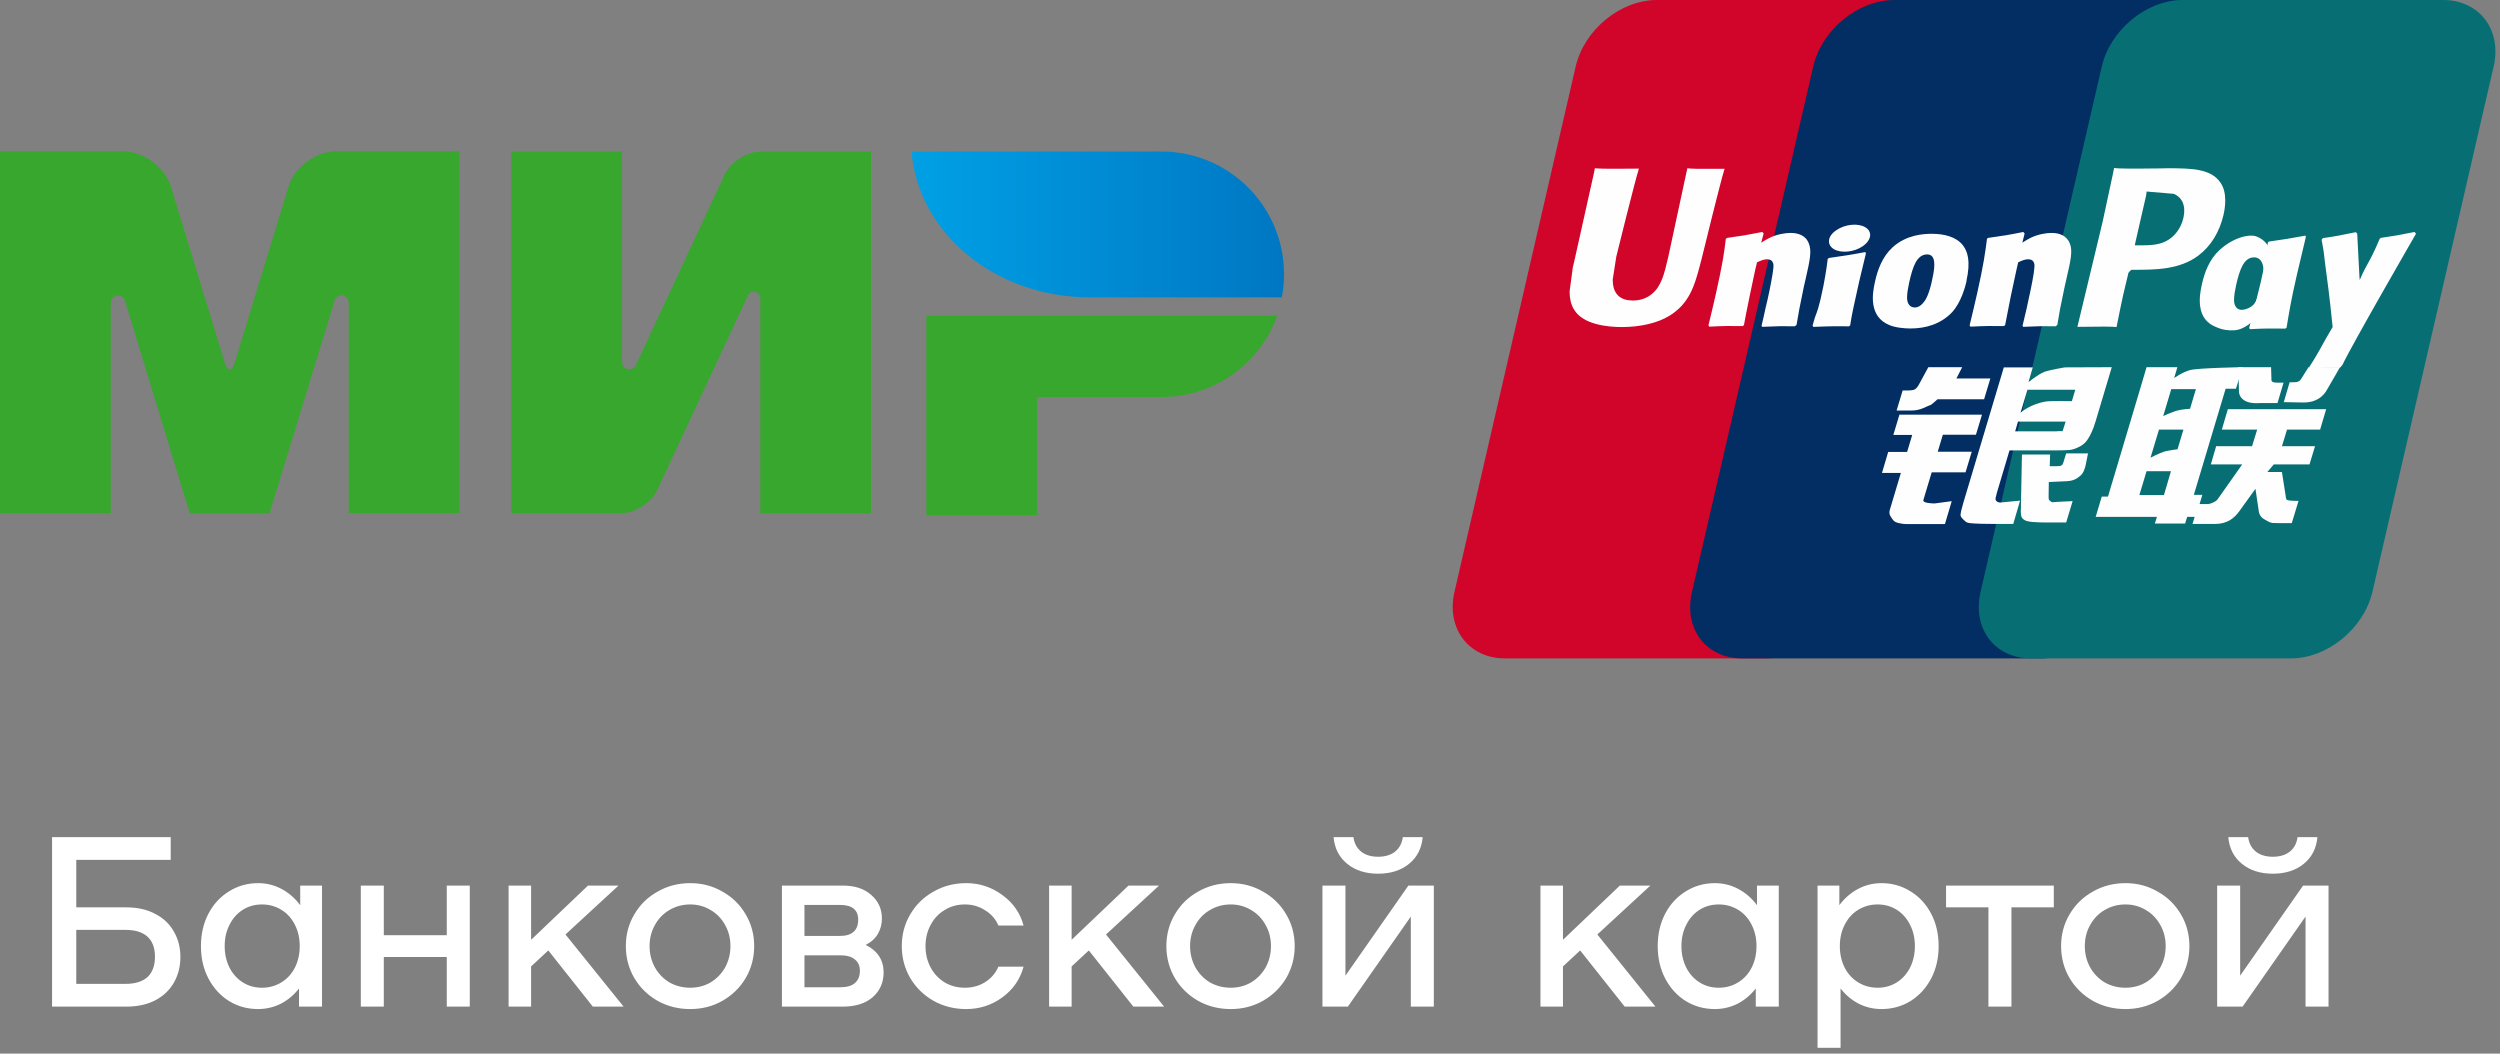
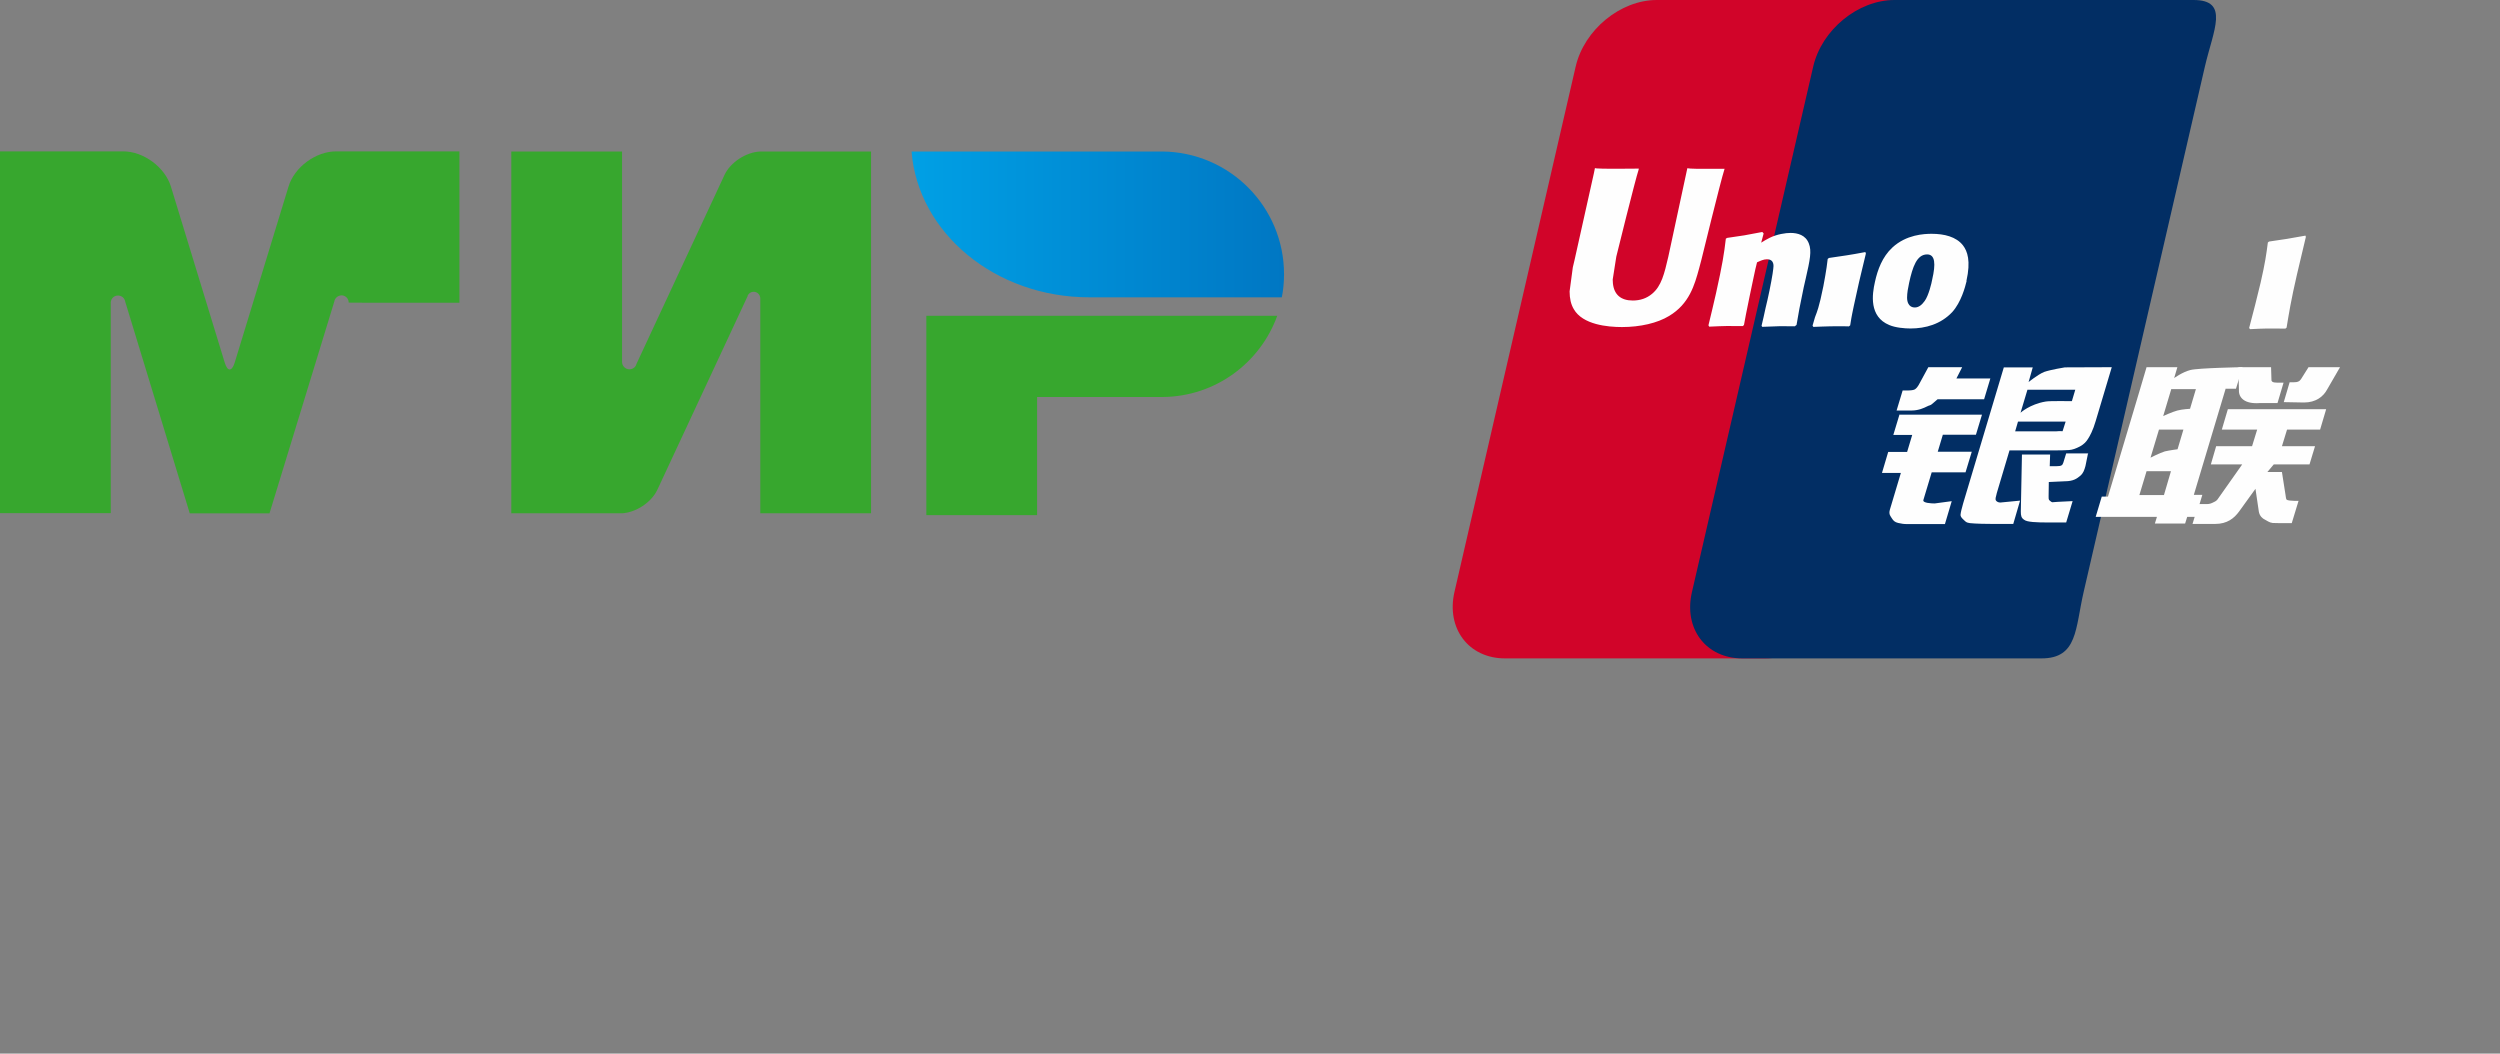
<svg xmlns="http://www.w3.org/2000/svg" width="140" height="59" viewBox="0 0 140 59" fill="none">
  <rect x="0" y="0" width="140" height="59" fill="#808080" stroke="none" />
-   <path d="M7.065 50.812C7.697 50.812 8.24 50.934 8.692 51.178C9.153 51.413 9.501 51.743 9.736 52.168C9.98 52.584 10.102 53.058 10.102 53.592C10.102 54.125 9.98 54.604 9.736 55.029C9.501 55.445 9.153 55.775 8.692 56.019C8.24 56.254 7.697 56.371 7.065 56.371H2.916V46.88H9.559V48.154H4.271V50.812H7.065ZM7.024 55.097C7.566 55.097 7.978 54.97 8.258 54.717C8.538 54.455 8.678 54.075 8.678 53.578C8.678 53.081 8.538 52.706 8.258 52.453C7.978 52.2 7.566 52.073 7.024 52.073H4.271V55.097H7.024ZM18.033 49.592V56.371H16.745V55.354C16.464 55.716 16.125 56.001 15.728 56.208C15.33 56.407 14.905 56.507 14.453 56.507C13.857 56.507 13.314 56.358 12.826 56.059C12.338 55.752 11.954 55.332 11.674 54.798C11.393 54.265 11.253 53.659 11.253 52.981C11.253 52.303 11.393 51.698 11.674 51.164C11.954 50.631 12.338 50.215 12.826 49.917C13.314 49.61 13.857 49.456 14.453 49.456C14.923 49.456 15.362 49.565 15.768 49.782C16.175 49.998 16.523 50.301 16.812 50.69V49.592H18.033ZM14.67 55.313C15.068 55.313 15.429 55.214 15.755 55.015C16.08 54.816 16.333 54.541 16.514 54.188C16.695 53.827 16.785 53.424 16.785 52.981C16.785 52.538 16.695 52.141 16.514 51.788C16.333 51.427 16.08 51.146 15.755 50.948C15.429 50.749 15.068 50.649 14.67 50.649C14.272 50.649 13.915 50.749 13.599 50.948C13.283 51.146 13.034 51.427 12.853 51.788C12.672 52.141 12.582 52.538 12.582 52.981C12.582 53.424 12.672 53.827 12.853 54.188C13.034 54.541 13.283 54.816 13.599 55.015C13.915 55.214 14.272 55.313 14.67 55.313ZM26.307 49.592V56.371H25.019V53.592H21.493V56.371H20.205V49.592H21.493V52.371H25.019V49.592H26.307ZM30.705 53.225L29.742 54.12V56.371H28.481V49.592H29.742V52.629L32.928 49.592H34.637L31.667 52.331L34.921 56.371H33.199L30.705 53.225ZM38.654 56.507C37.985 56.507 37.375 56.353 36.824 56.046C36.272 55.729 35.838 55.304 35.522 54.771C35.206 54.229 35.047 53.632 35.047 52.981C35.047 52.331 35.206 51.739 35.522 51.205C35.838 50.663 36.272 50.238 36.824 49.931C37.375 49.614 37.985 49.456 38.654 49.456C39.314 49.456 39.915 49.614 40.457 49.931C41.009 50.238 41.443 50.663 41.759 51.205C42.075 51.739 42.234 52.331 42.234 52.981C42.234 53.632 42.075 54.229 41.759 54.771C41.443 55.304 41.009 55.729 40.457 56.046C39.915 56.353 39.314 56.507 38.654 56.507ZM38.654 55.313C39.07 55.313 39.45 55.214 39.793 55.015C40.136 54.807 40.408 54.527 40.607 54.175C40.805 53.813 40.905 53.415 40.905 52.981C40.905 52.547 40.805 52.154 40.607 51.802C40.408 51.44 40.136 51.16 39.793 50.961C39.45 50.753 39.07 50.649 38.654 50.649C38.229 50.649 37.841 50.753 37.488 50.961C37.145 51.16 36.873 51.44 36.675 51.802C36.476 52.154 36.376 52.547 36.376 52.981C36.376 53.415 36.476 53.813 36.675 54.175C36.873 54.527 37.145 54.807 37.488 55.015C37.841 55.214 38.229 55.313 38.654 55.313ZM48.479 52.914C49.148 53.248 49.482 53.763 49.482 54.459C49.482 55.02 49.279 55.481 48.872 55.842C48.465 56.195 47.905 56.371 47.191 56.371H43.788V49.592H47.191C47.869 49.592 48.402 49.768 48.791 50.12C49.189 50.464 49.387 50.902 49.387 51.436C49.387 51.752 49.311 52.041 49.157 52.303C49.012 52.556 48.786 52.76 48.479 52.914ZM47.042 52.412C47.376 52.412 47.629 52.335 47.801 52.181C47.973 52.028 48.059 51.802 48.059 51.504C48.059 50.952 47.72 50.676 47.042 50.676H45.049V52.412H47.042ZM47.055 55.286C47.417 55.286 47.688 55.21 47.869 55.056C48.059 54.893 48.154 54.663 48.154 54.364C48.154 54.084 48.059 53.872 47.869 53.727C47.688 53.573 47.417 53.497 47.055 53.497H45.049V55.286H47.055ZM50.5 52.981C50.5 52.331 50.658 51.739 50.974 51.205C51.291 50.663 51.725 50.238 52.276 49.931C52.827 49.614 53.438 49.456 54.106 49.456C54.857 49.456 55.53 49.678 56.127 50.12C56.732 50.554 57.13 51.124 57.32 51.829H55.91C55.756 51.467 55.508 51.183 55.164 50.975C54.83 50.758 54.454 50.649 54.039 50.649C53.614 50.649 53.234 50.753 52.9 50.961C52.565 51.16 52.303 51.44 52.113 51.802C51.923 52.154 51.828 52.547 51.828 52.981C51.828 53.415 51.923 53.813 52.113 54.175C52.303 54.527 52.565 54.807 52.9 55.015C53.234 55.214 53.614 55.313 54.039 55.313C54.454 55.313 54.83 55.21 55.164 55.002C55.508 54.785 55.756 54.495 55.91 54.134H57.32C57.13 54.839 56.732 55.413 56.127 55.856C55.53 56.29 54.857 56.507 54.106 56.507C53.438 56.507 52.827 56.353 52.276 56.046C51.725 55.729 51.291 55.304 50.974 54.771C50.658 54.229 50.5 53.632 50.5 52.981ZM60.974 53.225L60.011 54.12V56.371H58.75V49.592H60.011V52.629L63.197 49.592H64.906L61.936 52.331L65.191 56.371H63.468L60.974 53.225ZM68.923 56.507C68.254 56.507 67.644 56.353 67.093 56.046C66.541 55.729 66.108 55.304 65.791 54.771C65.475 54.229 65.317 53.632 65.317 52.981C65.317 52.331 65.475 51.739 65.791 51.205C66.108 50.663 66.541 50.238 67.093 49.931C67.644 49.614 68.254 49.456 68.923 49.456C69.583 49.456 70.184 49.614 70.727 49.931C71.278 50.238 71.712 50.663 72.028 51.205C72.344 51.739 72.503 52.331 72.503 52.981C72.503 53.632 72.344 54.229 72.028 54.771C71.712 55.304 71.278 55.729 70.727 56.046C70.184 56.353 69.583 56.507 68.923 56.507ZM68.923 55.313C69.339 55.313 69.719 55.214 70.062 55.015C70.406 54.807 70.677 54.527 70.876 54.175C71.075 53.813 71.174 53.415 71.174 52.981C71.174 52.547 71.075 52.154 70.876 51.802C70.677 51.44 70.406 51.16 70.062 50.961C69.719 50.753 69.339 50.649 68.923 50.649C68.498 50.649 68.11 50.753 67.757 50.961C67.414 51.16 67.142 51.44 66.944 51.802C66.745 52.154 66.645 52.547 66.645 52.981C66.645 53.415 66.745 53.813 66.944 54.175C67.142 54.527 67.414 54.807 67.757 55.015C68.11 55.214 68.498 55.313 68.923 55.313ZM74.057 49.592H75.345V54.636L78.87 49.592H80.294V56.371H79.006V51.327L75.48 56.371H74.057V49.592ZM77.175 48.927C76.47 48.927 75.892 48.742 75.44 48.371C74.988 48.001 74.735 47.504 74.68 46.88H75.792C75.837 47.223 75.982 47.495 76.226 47.693C76.47 47.883 76.787 47.978 77.175 47.978C77.564 47.978 77.88 47.883 78.124 47.693C78.368 47.495 78.513 47.223 78.558 46.88H79.67C79.616 47.504 79.363 48.001 78.911 48.371C78.459 48.742 77.88 48.927 77.175 48.927ZM88.489 53.225L87.526 54.12V56.371H86.265V49.592H87.526V52.629L90.712 49.592H92.421L89.451 52.331L92.705 56.371H90.983L88.489 53.225ZM99.611 49.592V56.371H98.323V55.354C98.043 55.716 97.704 56.001 97.306 56.208C96.908 56.407 96.483 56.507 96.031 56.507C95.435 56.507 94.892 56.358 94.404 56.059C93.916 55.752 93.532 55.332 93.252 54.798C92.972 54.265 92.832 53.659 92.832 52.981C92.832 52.303 92.972 51.698 93.252 51.164C93.532 50.631 93.916 50.215 94.404 49.917C94.892 49.61 95.435 49.456 96.031 49.456C96.501 49.456 96.94 49.565 97.347 49.782C97.753 49.998 98.101 50.301 98.391 50.69V49.592H99.611ZM96.248 55.313C96.646 55.313 97.008 55.214 97.333 55.015C97.658 54.816 97.912 54.541 98.092 54.188C98.273 53.827 98.364 53.424 98.364 52.981C98.364 52.538 98.273 52.141 98.092 51.788C97.912 51.427 97.658 51.146 97.333 50.948C97.008 50.749 96.646 50.649 96.248 50.649C95.851 50.649 95.493 50.749 95.177 50.948C94.861 51.146 94.612 51.427 94.431 51.788C94.251 52.141 94.16 52.538 94.16 52.981C94.16 53.424 94.251 53.827 94.431 54.188C94.612 54.541 94.861 54.816 95.177 55.015C95.493 55.214 95.851 55.313 96.248 55.313ZM105.363 49.456C105.96 49.456 106.502 49.61 106.99 49.917C107.478 50.215 107.862 50.631 108.143 51.164C108.423 51.698 108.563 52.303 108.563 52.981C108.563 53.659 108.423 54.265 108.143 54.798C107.862 55.332 107.478 55.752 106.99 56.059C106.502 56.358 105.96 56.507 105.363 56.507C104.911 56.507 104.486 56.407 104.089 56.208C103.691 56.001 103.352 55.716 103.072 55.354V58.676H101.783V49.592H103.004V50.69C103.293 50.301 103.641 49.998 104.048 49.782C104.455 49.565 104.893 49.456 105.363 49.456ZM105.146 55.313C105.544 55.313 105.901 55.214 106.217 55.015C106.534 54.816 106.782 54.541 106.963 54.188C107.144 53.827 107.234 53.424 107.234 52.981C107.234 52.538 107.144 52.141 106.963 51.788C106.782 51.427 106.534 51.146 106.217 50.948C105.901 50.749 105.544 50.649 105.146 50.649C104.748 50.649 104.387 50.749 104.061 50.948C103.736 51.146 103.483 51.427 103.302 51.788C103.121 52.141 103.031 52.538 103.031 52.981C103.031 53.424 103.121 53.827 103.302 54.188C103.483 54.541 103.736 54.816 104.061 55.015C104.387 55.214 104.748 55.313 105.146 55.313ZM115.013 50.812H112.64V56.371H111.352V50.812H108.979V49.592H115.013V50.812ZM119.027 56.507C118.358 56.507 117.748 56.353 117.197 56.046C116.646 55.729 116.212 55.304 115.895 54.771C115.579 54.229 115.421 53.632 115.421 52.981C115.421 52.331 115.579 51.739 115.895 51.205C116.212 50.663 116.646 50.238 117.197 49.931C117.748 49.614 118.358 49.456 119.027 49.456C119.687 49.456 120.288 49.614 120.831 49.931C121.382 50.238 121.816 50.663 122.132 51.205C122.449 51.739 122.607 52.331 122.607 52.981C122.607 53.632 122.449 54.229 122.132 54.771C121.816 55.304 121.382 55.729 120.831 56.046C120.288 56.353 119.687 56.507 119.027 56.507ZM119.027 55.313C119.443 55.313 119.823 55.214 120.166 55.015C120.51 54.807 120.781 54.527 120.98 54.175C121.179 53.813 121.278 53.415 121.278 52.981C121.278 52.547 121.179 52.154 120.98 51.802C120.781 51.44 120.51 51.16 120.166 50.961C119.823 50.753 119.443 50.649 119.027 50.649C118.603 50.649 118.214 50.753 117.861 50.961C117.518 51.16 117.247 51.44 117.048 51.802C116.849 52.154 116.75 52.547 116.75 52.981C116.75 53.415 116.849 53.813 117.048 54.175C117.247 54.527 117.518 54.807 117.861 55.015C118.214 55.214 118.603 55.313 119.027 55.313ZM124.161 49.592H125.449V54.636L128.974 49.592H130.398V56.371H129.11V51.327L125.585 56.371H124.161V49.592ZM127.279 48.927C126.574 48.927 125.996 48.742 125.544 48.371C125.092 48.001 124.839 47.504 124.785 46.88H125.896C125.942 47.223 126.086 47.495 126.33 47.693C126.574 47.883 126.891 47.978 127.279 47.978C127.668 47.978 127.985 47.883 128.229 47.693C128.473 47.495 128.617 47.223 128.662 46.88H129.774C129.72 47.504 129.467 48.001 129.015 48.371C128.563 48.742 127.985 48.927 127.279 48.927Z" fill="white" />
  <path d="M51.875 17.684V28.847H58.077V22.232H65.106C68.062 22.211 70.574 20.32 71.525 17.684H51.875Z" fill="#37A72E" />
  <path d="M51.047 8.484C51.409 13.043 55.729 16.65 61.001 16.65C61.022 16.65 71.782 16.65 71.782 16.65C71.865 16.237 71.906 15.803 71.906 15.358C71.906 11.575 68.857 8.515 65.084 8.484H51.047Z" fill="url(#paint0_linear_2305_134)" />
  <path d="M41.874 16.537C41.947 16.413 42.06 16.34 42.205 16.34C42.412 16.34 42.567 16.506 42.577 16.702V28.744H48.779V8.484H42.577C41.791 8.515 40.903 9.084 40.572 9.797L35.641 20.382C35.631 20.423 35.61 20.465 35.589 20.506C35.517 20.609 35.393 20.682 35.248 20.682C35.021 20.682 34.835 20.496 34.835 20.268V8.484H28.633V28.744H34.835C35.61 28.703 36.478 28.134 36.809 27.432L41.874 16.568C41.864 16.557 41.874 16.547 41.874 16.537Z" fill="#37A72E" />
-   <path d="M18.72 16.891L15.092 28.747H10.626L7.008 16.88C6.977 16.694 6.812 16.55 6.605 16.55C6.378 16.55 6.202 16.736 6.202 16.953V28.737H0V8.477H5.323H6.905C8.042 8.477 9.241 9.366 9.572 10.451L12.59 20.323C12.745 20.819 12.983 20.808 13.138 20.323L16.156 10.451C16.487 9.355 17.686 8.477 18.823 8.477H20.405H25.728V28.737H19.526V16.953C19.526 16.953 19.526 16.953 19.526 16.942C19.526 16.715 19.34 16.539 19.123 16.539C18.916 16.55 18.751 16.694 18.72 16.891Z" fill="#37A72E" />
+   <path d="M18.72 16.891L15.092 28.747H10.626L7.008 16.88C6.977 16.694 6.812 16.55 6.605 16.55C6.378 16.55 6.202 16.736 6.202 16.953V28.737H0V8.477H5.323H6.905C8.042 8.477 9.241 9.366 9.572 10.451L12.59 20.323C12.745 20.819 12.983 20.808 13.138 20.323L16.156 10.451C16.487 9.355 17.686 8.477 18.823 8.477H20.405H25.728V28.737V16.953C19.526 16.953 19.526 16.953 19.526 16.942C19.526 16.715 19.34 16.539 19.123 16.539C18.916 16.55 18.751 16.694 18.72 16.891Z" fill="#37A72E" />
  <path d="M92.789 0H107.355C109.388 0 110.658 1.678 110.182 3.731L103.396 33.139C102.92 35.191 100.877 36.87 98.844 36.87H84.278C82.246 36.87 80.975 35.191 81.452 33.139L88.237 3.731C88.713 1.668 90.746 0 92.779 0H92.789Z" fill="#D10429" />
  <path d="M106.079 0H122.837C124.87 0 123.949 1.678 123.473 3.731L116.687 33.139C116.21 35.191 116.359 36.87 114.326 36.87H97.569C95.526 36.87 94.266 35.191 94.753 33.139L101.539 3.731C102.015 1.668 104.047 0 106.091 0H106.08H106.079Z" fill="#022E64" />
-   <path d="M122.25 0H136.817C138.849 0 140.12 1.678 139.643 3.731L132.858 33.139C132.381 35.191 130.338 36.87 128.306 36.87H113.74C111.696 36.87 110.437 35.191 110.913 33.139L117.699 3.731C118.175 1.668 120.208 0 122.24 0H122.251H122.25Z" fill="#076F74" />
  <path d="M119.805 27.725H121.181L121.573 26.389H120.207L119.805 27.725ZM120.906 24.047L120.429 25.63C120.429 25.63 120.948 25.362 121.234 25.277C121.52 25.212 121.943 25.159 121.943 25.159L122.271 24.058H120.895L120.906 24.047ZM121.594 21.781L121.139 23.299C121.139 23.299 121.647 23.064 121.933 22.989C122.218 22.914 122.642 22.893 122.642 22.893L122.97 21.792H121.604L121.594 21.781ZM124.632 21.781L122.854 27.714H123.33L122.959 28.943H122.483L122.367 29.317H120.673L120.789 28.943H117.359L117.698 27.81H118.047L119.847 21.781L120.207 20.562H121.933L121.753 21.172C121.753 21.172 122.208 20.84 122.653 20.723C123.087 20.605 125.585 20.562 125.585 20.562L125.214 21.77H124.622L124.632 21.781Z" fill="#FEFEFE" />
  <path d="M125.338 20.563H127.18L127.201 21.257C127.191 21.375 127.286 21.428 127.508 21.428H127.879L127.54 22.572H126.545C125.688 22.637 125.359 22.262 125.381 21.846L125.349 20.573L125.338 20.563ZM125.565 26.005H123.808L124.104 24.989H126.115L126.401 24.059H124.422L124.76 22.915H130.265L129.926 24.059H128.074L127.788 24.989H129.641L129.333 26.005H127.333L126.973 26.432H127.788L127.989 27.715C128.01 27.843 128.01 27.929 128.053 27.983C128.095 28.025 128.338 28.047 128.476 28.047H128.719L128.338 29.297H127.714C127.619 29.297 127.47 29.287 127.269 29.287C127.079 29.265 126.952 29.158 126.825 29.094C126.708 29.041 126.539 28.902 126.496 28.656L126.306 27.373L125.396 28.635C125.11 29.03 124.718 29.34 124.051 29.34H122.781L123.119 28.228H123.606C123.744 28.228 123.871 28.175 123.967 28.121C124.062 28.079 124.146 28.036 124.231 27.897L125.565 26.005ZM106.344 23.222H110.991L110.652 24.345H108.799L108.514 25.296H110.419L110.07 26.451H108.175L107.709 28.001C107.656 28.172 108.164 28.193 108.344 28.193L109.297 28.065L108.916 29.348H106.777C106.608 29.348 106.481 29.326 106.291 29.284C106.11 29.241 106.026 29.155 105.952 29.038C105.878 28.909 105.751 28.813 105.835 28.535L106.449 26.483H105.391L105.74 25.307H106.799L107.084 24.356H106.026L106.365 23.233L106.344 23.222ZM109.554 21.193H111.46L111.11 22.358H108.506L108.22 22.604C108.093 22.722 108.062 22.679 107.903 22.765C107.755 22.839 107.448 22.989 107.045 22.989H106.209L106.548 21.867H106.802C107.014 21.867 107.162 21.845 107.236 21.802C107.321 21.749 107.416 21.631 107.511 21.439L107.987 20.562H109.882L109.554 21.204V21.193ZM113.146 23.117C113.146 23.117 113.664 22.637 114.554 22.487C114.755 22.444 116.025 22.465 116.025 22.465L116.216 21.824H113.537L113.146 23.128L113.146 23.117ZM115.665 23.609H113.008L112.849 24.154H115.157C115.432 24.122 115.485 24.165 115.506 24.144L115.676 23.609H115.665ZM112.214 20.573H113.834L113.601 21.396C113.601 21.396 114.109 20.98 114.469 20.83C114.829 20.701 115.633 20.573 115.633 20.573L118.259 20.563L117.359 23.577C117.211 24.09 117.031 24.422 116.925 24.582C116.83 24.732 116.713 24.871 116.48 24.999C116.258 25.116 116.057 25.191 115.866 25.202C115.697 25.213 115.422 25.223 115.062 25.223H112.532L111.822 27.607C111.759 27.842 111.727 27.96 111.77 28.024C111.801 28.078 111.896 28.142 112.013 28.142L113.124 28.035L112.743 29.339H111.494C111.092 29.339 110.806 29.328 110.605 29.317C110.415 29.296 110.213 29.317 110.076 29.211C109.959 29.104 109.779 28.965 109.79 28.826C109.8 28.697 109.853 28.484 109.938 28.184L112.214 20.573Z" fill="#FEFEFE" />
  <path d="M116.934 25.368L116.786 26.095C116.723 26.32 116.67 26.491 116.5 26.64C116.32 26.79 116.119 26.951 115.632 26.951L114.733 26.993L114.722 27.806C114.711 28.03 114.775 28.009 114.807 28.051C114.849 28.094 114.881 28.105 114.923 28.126L115.209 28.105L116.067 28.062L115.706 29.259H114.722C114.034 29.259 113.515 29.238 113.356 29.11C113.187 29.003 113.166 28.874 113.166 28.639L113.229 25.454H114.807L114.785 26.106H115.167C115.294 26.106 115.389 26.095 115.442 26.063C115.495 26.031 115.527 25.977 115.548 25.903L115.706 25.39H116.945L116.934 25.368ZM94.493 9.41C94.441 9.667 93.424 14.381 93.424 14.381C93.202 15.332 93.043 16.017 92.514 16.455C92.207 16.711 91.847 16.829 91.434 16.829C90.767 16.829 90.386 16.498 90.323 15.867L90.312 15.653C90.312 15.653 90.513 14.381 90.513 14.37C90.513 14.37 91.572 10.073 91.762 9.506C91.773 9.474 91.773 9.453 91.773 9.442C89.709 9.464 89.338 9.442 89.317 9.41C89.306 9.453 89.254 9.72 89.254 9.72L88.174 14.563L88.078 14.969L87.898 16.316C87.898 16.712 87.972 17.043 88.131 17.31C88.629 18.187 90.037 18.315 90.831 18.315C91.858 18.315 92.821 18.09 93.467 17.695C94.599 17.021 94.896 15.963 95.15 15.033L95.277 14.552C95.277 14.552 96.367 10.094 96.558 9.517C96.568 9.485 96.568 9.464 96.579 9.453C95.076 9.464 94.642 9.453 94.493 9.421V9.41ZM100.532 18.271C99.802 18.261 99.537 18.261 98.68 18.303L98.648 18.239C98.722 17.908 98.806 17.587 98.87 17.256L98.976 16.807C99.135 16.112 99.283 15.289 99.304 15.043C99.325 14.893 99.367 14.519 98.944 14.519C98.764 14.519 98.584 14.605 98.394 14.69C98.288 15.064 98.087 16.112 97.981 16.582C97.769 17.587 97.758 17.705 97.663 18.197L97.6 18.261C96.848 18.25 96.583 18.25 95.715 18.293L95.673 18.218C95.821 17.619 95.959 17.021 96.097 16.422C96.456 14.808 96.552 14.188 96.647 13.365L96.721 13.322C97.568 13.204 97.769 13.172 98.69 12.991L98.764 13.076L98.626 13.589C98.785 13.493 98.933 13.397 99.092 13.322C99.526 13.108 100.003 13.044 100.267 13.044C100.67 13.044 101.114 13.162 101.294 13.632C101.464 14.049 101.358 14.562 101.125 15.578L101.008 16.091C100.775 17.224 100.733 17.427 100.606 18.197L100.521 18.261L100.532 18.271ZM103.505 18.274C103.06 18.274 102.774 18.264 102.499 18.274C102.224 18.274 101.959 18.296 101.546 18.306L101.525 18.274L101.504 18.231C101.62 17.804 101.673 17.654 101.737 17.505C101.79 17.355 101.842 17.205 101.948 16.767C102.075 16.2 102.16 15.805 102.213 15.452C102.277 15.121 102.308 14.832 102.351 14.501L102.382 14.479L102.414 14.447C102.859 14.383 103.134 14.34 103.42 14.298C103.706 14.255 104.002 14.201 104.457 14.116L104.478 14.159L104.489 14.201L104.235 15.26C104.15 15.613 104.066 15.965 103.992 16.318C103.833 17.066 103.759 17.344 103.727 17.547C103.685 17.74 103.674 17.836 103.61 18.221L103.568 18.253L103.526 18.285L103.505 18.274ZM108.204 15.648C108.173 15.84 108.003 16.556 107.781 16.856C107.622 17.08 107.442 17.219 107.23 17.219C107.167 17.219 106.807 17.219 106.796 16.674C106.796 16.407 106.849 16.129 106.913 15.829C107.103 14.963 107.336 14.247 107.918 14.247C108.374 14.247 108.405 14.782 108.204 15.648ZM110.12 15.733C110.374 14.6 110.173 14.066 109.93 13.745C109.549 13.253 108.871 13.093 108.173 13.093C107.749 13.093 106.754 13.136 105.971 13.863C105.41 14.386 105.145 15.103 104.997 15.787C104.838 16.482 104.658 17.732 105.801 18.203C106.15 18.352 106.659 18.395 106.987 18.395C107.823 18.395 108.681 18.16 109.326 17.476C109.824 16.92 110.046 16.086 110.131 15.733H110.12ZM127.964 18.401C127.075 18.39 126.821 18.39 126.005 18.433L125.952 18.369C126.175 17.524 126.397 16.669 126.598 15.814C126.852 14.702 126.916 14.232 127 13.58L127.064 13.527C127.943 13.398 128.186 13.366 129.107 13.195L129.128 13.27C128.959 13.976 128.8 14.671 128.631 15.365C128.292 16.83 128.175 17.578 128.049 18.348L127.964 18.412V18.401Z" fill="#FEFEFE" />
-   <path d="M126.682 15.791C126.64 15.973 126.47 16.699 126.248 16.999C126.1 17.212 125.74 17.352 125.539 17.352C125.475 17.352 125.126 17.352 125.105 16.817C125.105 16.55 125.158 16.272 125.221 15.973C125.412 15.128 125.645 14.412 126.227 14.412C126.682 14.412 126.883 14.935 126.682 15.801V15.791ZM128.429 15.876C128.683 14.743 127.646 15.78 127.487 15.406C127.233 14.818 127.391 13.642 126.375 13.247C125.984 13.086 125.063 13.289 124.279 14.016C123.729 14.529 123.453 15.246 123.305 15.93C123.146 16.614 122.967 17.875 124.099 18.314C124.459 18.474 124.787 18.517 125.115 18.495C126.259 18.431 127.127 16.689 127.773 16.005C128.27 15.459 128.355 16.208 128.429 15.876ZM115.137 18.271C114.406 18.261 114.152 18.261 113.295 18.303L113.263 18.239C113.337 17.908 113.422 17.587 113.496 17.256L113.591 16.807C113.75 16.112 113.908 15.289 113.919 15.043C113.94 14.893 113.983 14.519 113.57 14.519C113.39 14.519 113.199 14.605 113.019 14.69C112.924 15.064 112.712 16.112 112.606 16.582C112.405 17.587 112.384 17.705 112.289 18.197L112.225 18.261C111.474 18.25 111.209 18.25 110.341 18.293L110.299 18.218C110.447 17.619 110.584 17.021 110.722 16.422C111.082 14.808 111.167 14.188 111.272 13.365L111.336 13.322C112.183 13.204 112.395 13.172 113.305 12.991L113.379 13.076L113.252 13.589C113.4 13.493 113.559 13.397 113.707 13.322C114.141 13.108 114.618 13.044 114.882 13.044C115.285 13.044 115.719 13.162 115.909 13.632C116.079 14.049 115.962 14.562 115.729 15.578L115.613 16.091C115.369 17.224 115.338 17.427 115.21 18.197L115.126 18.261L115.137 18.271ZM121.479 9.421L120.865 9.432C119.277 9.453 118.642 9.442 118.388 9.41C118.367 9.528 118.324 9.731 118.324 9.731C118.324 9.731 117.753 12.382 117.753 12.393C117.753 12.393 116.398 18.037 116.334 18.304C117.721 18.283 118.282 18.283 118.526 18.315C118.579 18.048 118.896 16.476 118.907 16.476C118.907 16.476 119.182 15.322 119.193 15.279C119.193 15.279 119.277 15.161 119.362 15.108H119.489C120.685 15.108 122.029 15.108 123.088 14.328C123.808 13.793 124.295 12.991 124.517 12.029C124.57 11.794 124.613 11.516 124.613 11.227C124.613 10.853 124.539 10.49 124.327 10.201C123.787 9.442 122.718 9.432 121.479 9.421ZM122.273 12.19C122.146 12.777 121.765 13.28 121.278 13.515C120.876 13.718 120.389 13.74 119.881 13.74H119.552L119.574 13.611C119.574 13.611 120.177 10.96 120.177 10.971L120.198 10.832L120.209 10.725L120.452 10.746C120.452 10.746 121.701 10.853 121.722 10.853C122.209 11.046 122.421 11.537 122.273 12.19ZM135.286 13.076L135.212 12.991C134.312 13.172 134.143 13.204 133.317 13.322L133.254 13.386C133.254 13.397 133.243 13.408 133.243 13.429V13.418C132.629 14.861 132.64 14.551 132.142 15.684C132.142 15.631 132.142 15.599 132.131 15.545L132.004 13.087L131.93 13.001C130.978 13.183 130.956 13.215 130.088 13.333L130.025 13.397C130.014 13.429 130.014 13.461 130.014 13.493L130.025 13.504C130.131 14.07 130.11 13.942 130.215 14.829C130.268 15.268 130.332 15.706 130.385 16.133C130.469 16.86 130.522 17.213 130.628 18.314C130.035 19.297 129.898 19.672 129.326 20.538L129.358 20.623C130.216 20.591 130.406 20.591 131.041 20.591L131.179 20.431C131.655 19.394 135.297 13.087 135.297 13.087L135.286 13.076ZM104.319 13.784C104.806 13.442 104.869 12.972 104.456 12.726C104.044 12.48 103.313 12.555 102.826 12.897C102.339 13.228 102.286 13.699 102.699 13.955C103.101 14.191 103.832 14.126 104.319 13.784Z" fill="#FEFEFE" />
  <path d="M131.035 20.573L130.325 21.802C130.103 22.219 129.68 22.54 129.023 22.54L127.891 22.519L128.219 21.407H128.441C128.557 21.407 128.642 21.396 128.706 21.364C128.769 21.343 128.801 21.3 128.854 21.236L129.277 20.562H131.045L131.035 20.573Z" fill="#FEFEFE" />
  <defs>
    <linearGradient id="paint0_linear_2305_134" x1="51.049" y1="12.567" x2="71.905" y2="12.567" gradientUnits="userSpaceOnUse">
      <stop stop-color="#00A0E5" />
      <stop offset="1" stop-color="#0077C3" />
    </linearGradient>
  </defs>
</svg>